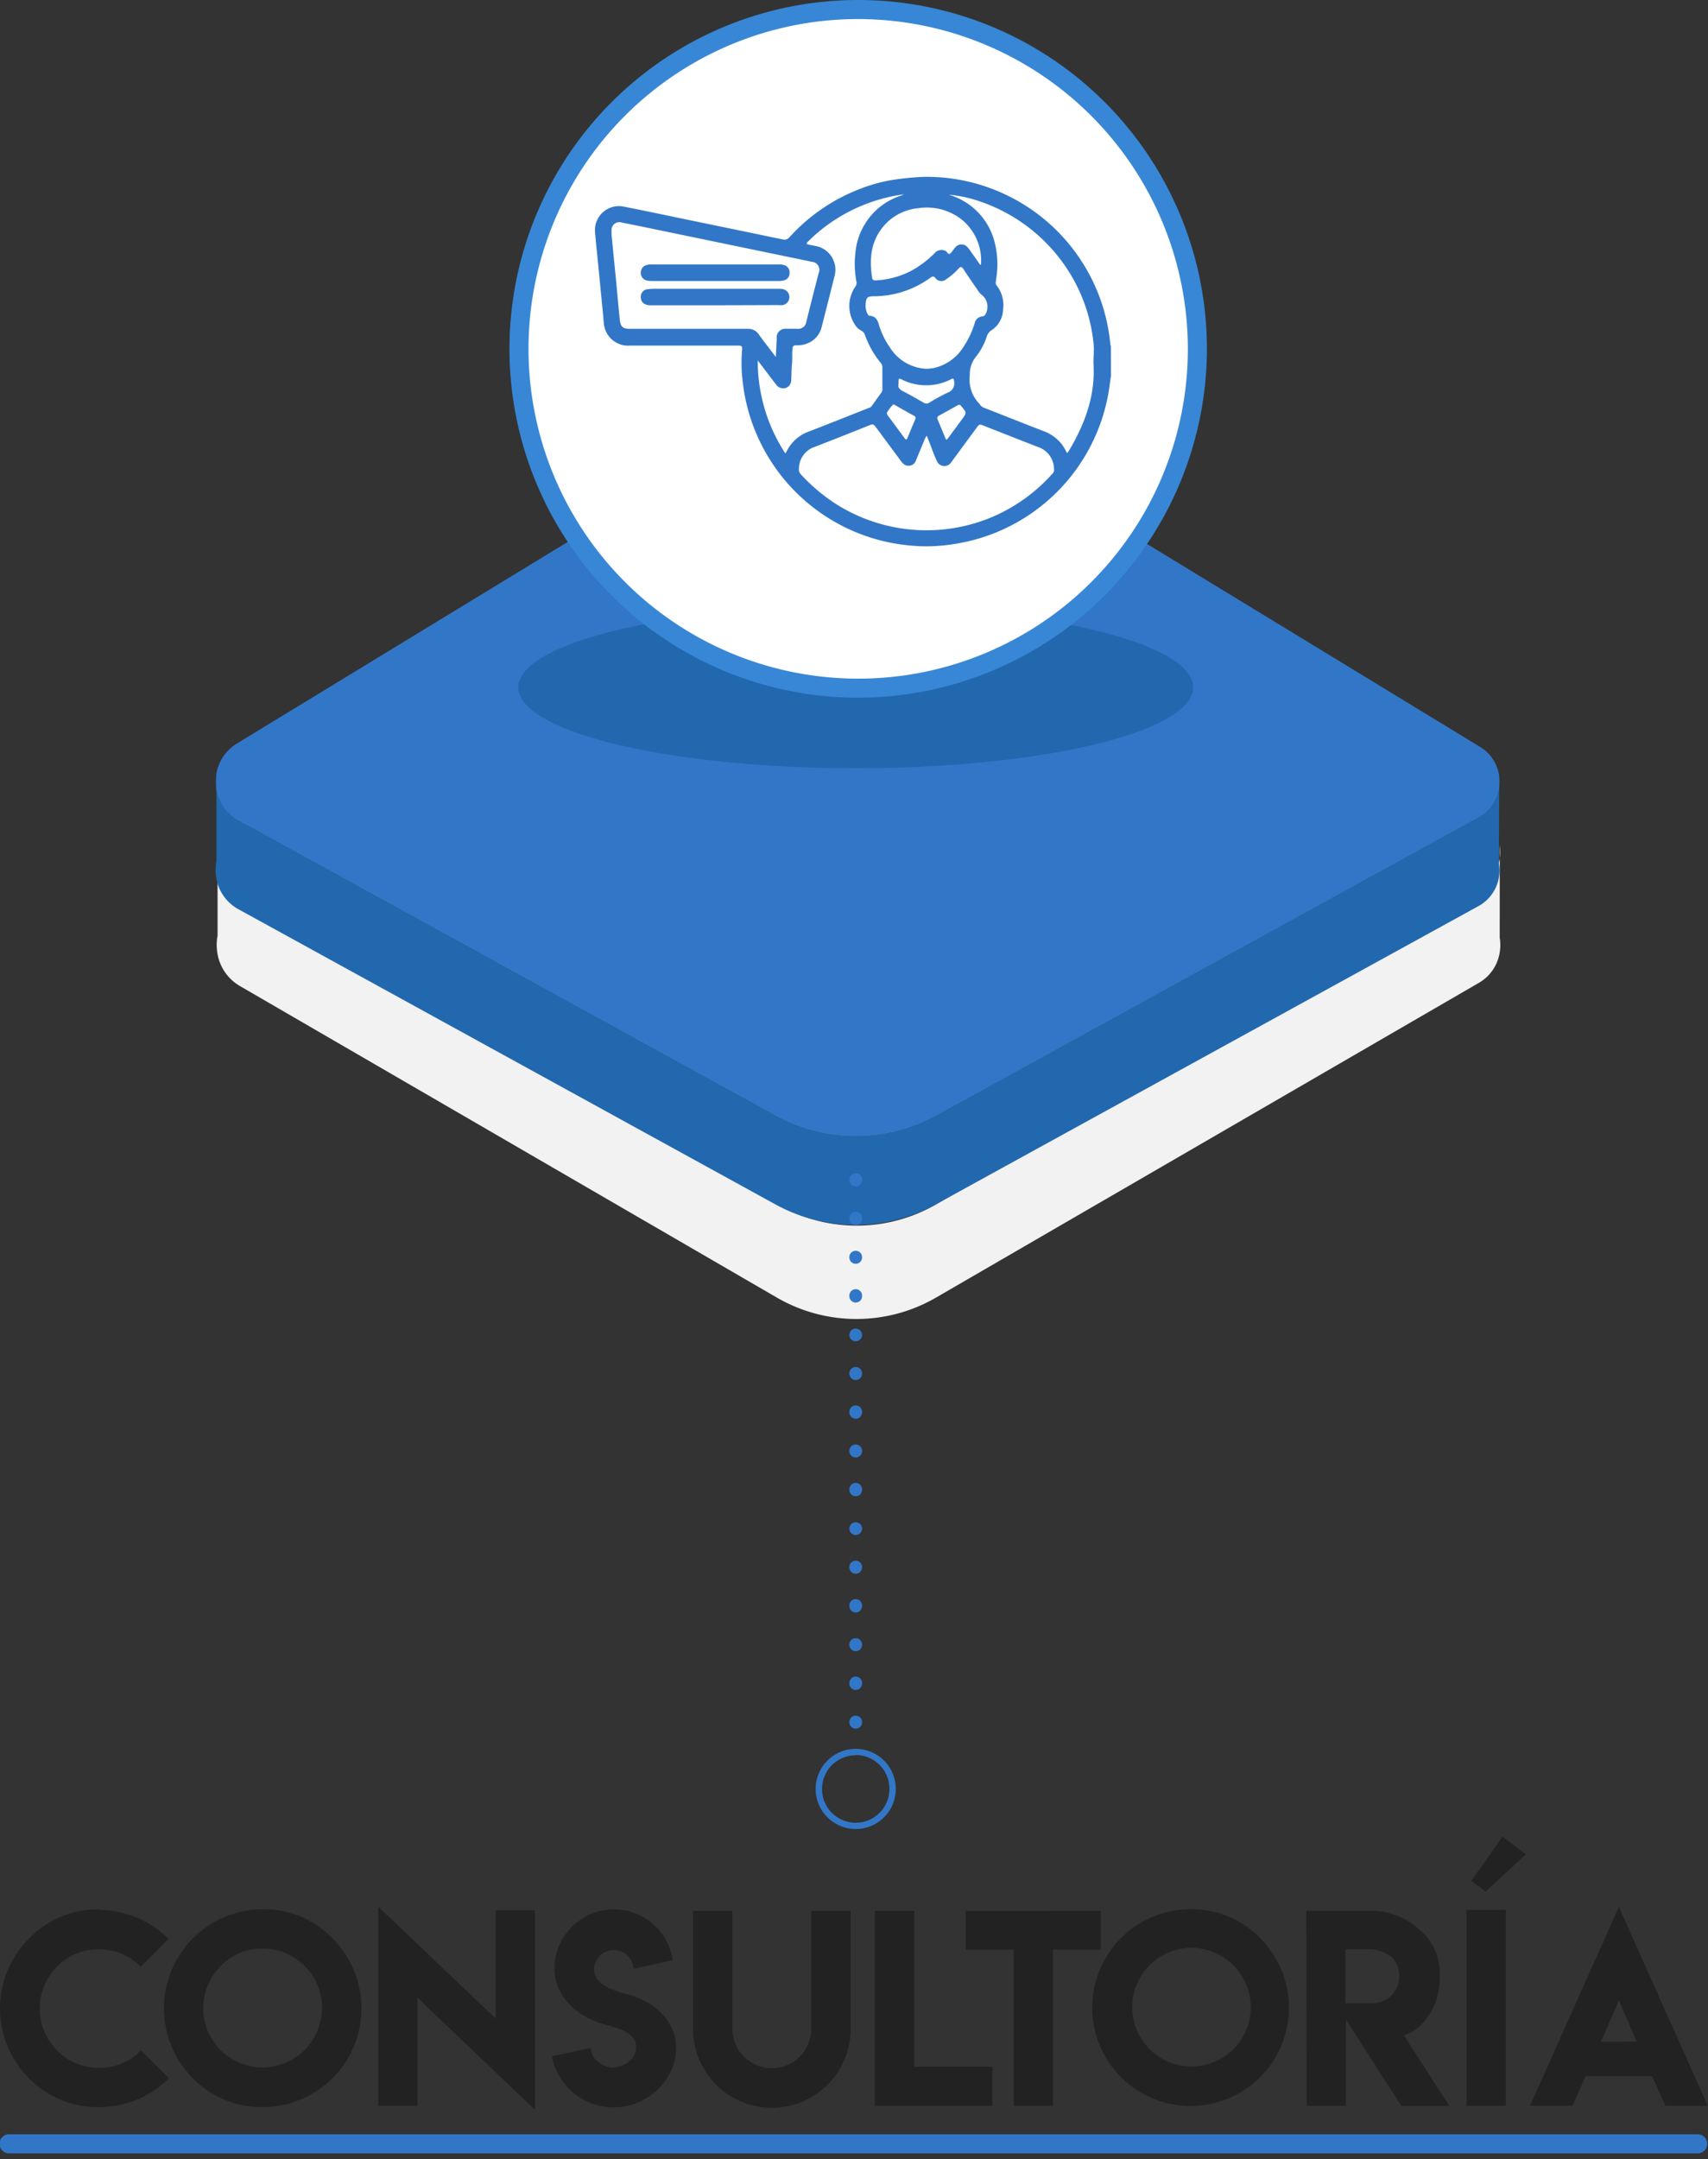
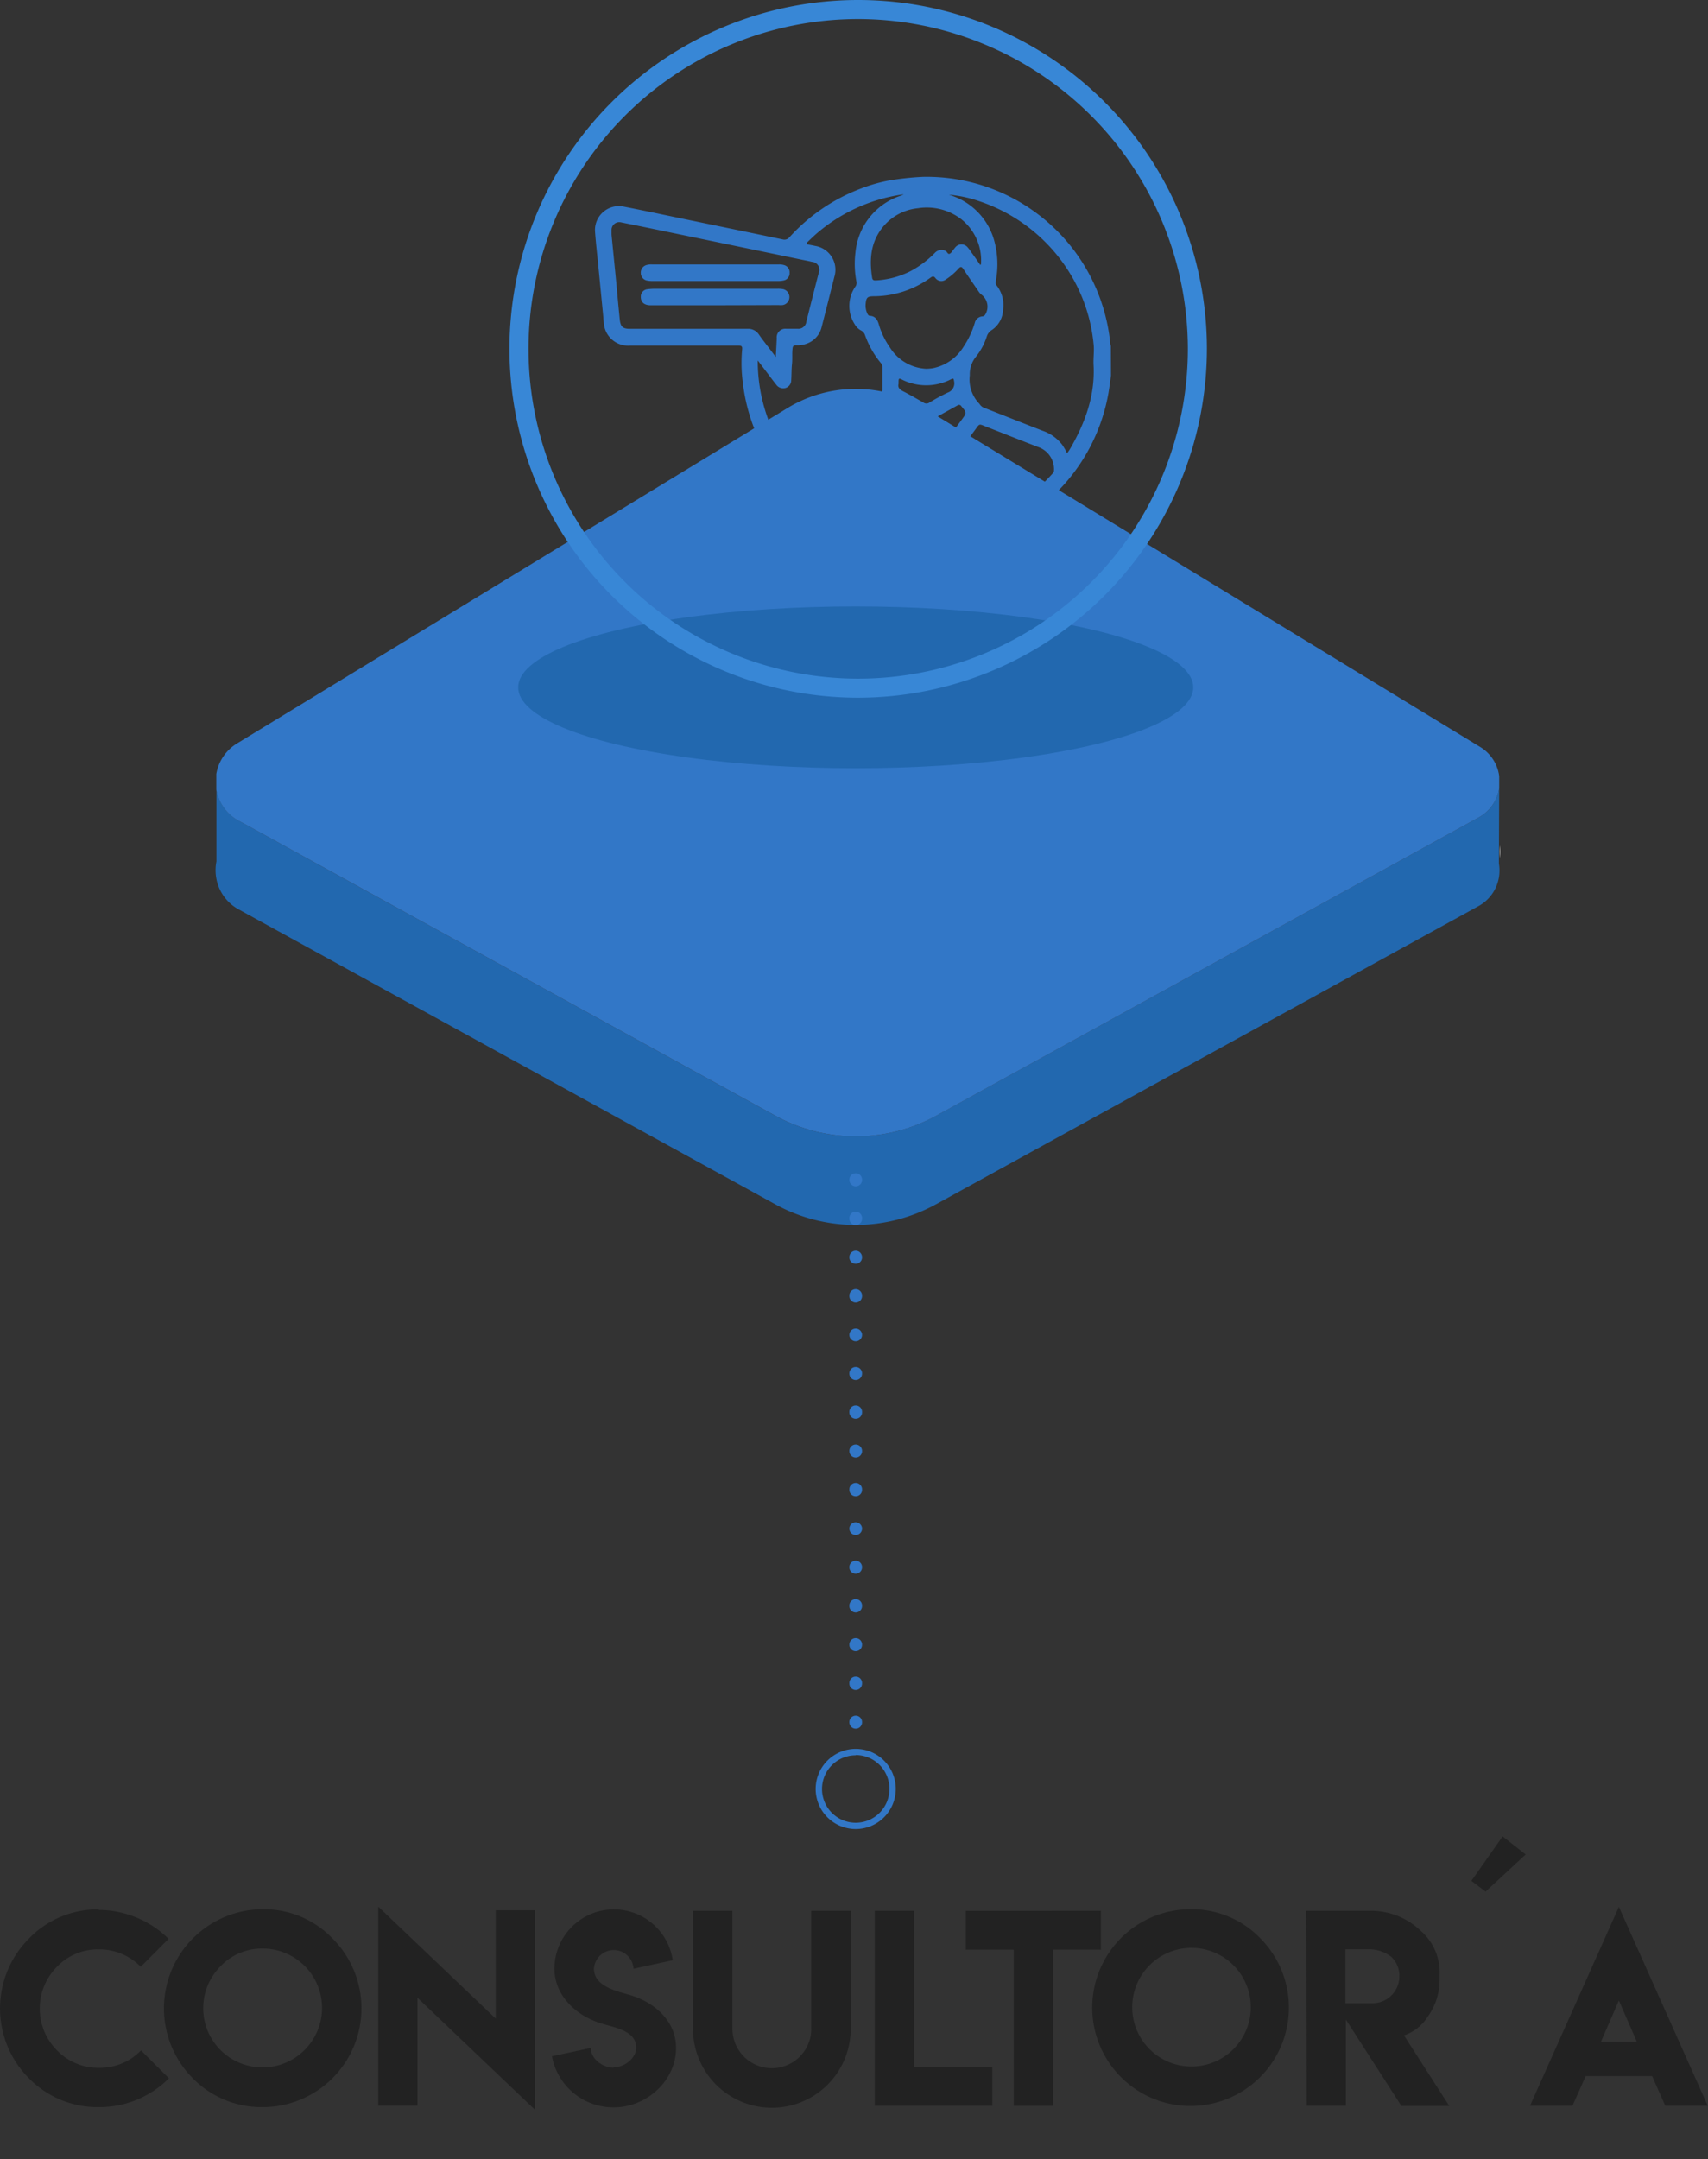
<svg xmlns="http://www.w3.org/2000/svg" viewBox="0 0 269.04 340">
  <rect x="0" y="0" width="269.04" height="340" fill="#333333" stroke="none" />
  <defs>
    <style>.cls-1{isolation:isolate;}.cls-2{fill:#222;}.cls-3{mix-blend-mode:multiply;}.cls-4{fill:#f2f2f2;}.cls-5{fill:#2268af;}.cls-6{fill:#3277c7;}.cls-7{fill:#fff;}.cls-8{fill:#3887d6;}</style>
  </defs>
  <title>elementos infogramas</title>
  <g class="cls-1">
    <g id="Layer_1" data-name="Layer 1">
      <path class="cls-2" d="M15.56,331.79a15.13,15.13,0,0,1-11-4.54,15.56,15.56,0,0,1,0-22,15,15,0,0,1,11-4.59l0,.08a15.81,15.81,0,0,1,11,4.55l-4.39,4.4a9.1,9.1,0,0,0-6.61-2.74A8.89,8.89,0,0,0,9,309.66a9.33,9.33,0,0,0,0,13.21,9,9,0,0,0,6.59,2.73,9,9,0,0,0,6.62-2.74l4.4,4.39A15.48,15.48,0,0,1,15.56,331.79Z" />
      <path class="cls-2" d="M52.37,305.22a15.56,15.56,0,0,1-11,26.57,15.18,15.18,0,0,1-11-4.54,15.61,15.61,0,0,1,11-26.62A15,15,0,0,1,52.37,305.22ZM34.75,309.6a9.34,9.34,0,0,0,0,13.22,9.37,9.37,0,0,0,13.2,0,9.35,9.35,0,0,0-6.59-16A8.94,8.94,0,0,0,34.75,309.6Z" />
      <path class="cls-2" d="M78.08,317.85V300.8h6.19v31.41L65.76,314.57v17H59.59V300.23Z" />
      <path class="cls-2" d="M96.63,325.53c1.7,0,3.58-1.41,3.58-3.12,0-2.8-3.76-3.19-5.88-3.92-3.74-1.28-7-4.35-7-8.53a9.37,9.37,0,0,1,18.64-1.3L99.79,310a3.12,3.12,0,0,0-6.23,0c0,2.76,3.51,3.5,5.64,4.13,3.87,1.12,7.29,4.07,7.29,8.34,0,5.18-4.65,9.36-9.82,9.36a9.85,9.85,0,0,1-9.73-8.05l6.12-1.31c0,1.71,1.86,3.11,3.6,3.11Z" />
      <path class="cls-2" d="M127.78,319.45V300.88H134v18.59a12.42,12.42,0,0,1-24.84,0V300.88h6.21v18.57a6.21,6.21,0,0,0,12.42,0Z" />
      <path class="cls-2" d="M144,300.88v24.56H156.3v6.14H137.79v-30.7Z" />
      <path class="cls-2" d="M173.41,300.88V307h-7.55v24.59h-6.18V307h-7.56v-6.11Z" />
      <path class="cls-2" d="M198.54,305.22a15.49,15.49,0,1,1-11-4.59A15,15,0,0,1,198.54,305.22Zm-17.61,4.38a9.34,9.34,0,0,0,13.19,13.22,9.34,9.34,0,1,0-13.19-13.22Z" />
      <path class="cls-2" d="M205.76,300.88h10a11.27,11.27,0,0,1,8,3.12,8.66,8.66,0,0,1,3,7v.8a9.91,9.91,0,0,1-1.94,5.85,7,7,0,0,1-3.67,2.84l7.14,11.12h-7.54L212,318v13.58h-6.17Zm14.66,10.28a4.12,4.12,0,0,0-1.22-3,5.73,5.73,0,0,0-3.8-1.22h-3.47v8.48h4.44A4.22,4.22,0,0,0,220.42,311.16Z" />
-       <path class="cls-2" d="M231,300.73h6.19v30.85H231Zm9.32-8.72L234,297.85l-2.23-1.69,4.92-7Z" />
+       <path class="cls-2" d="M231,300.73h6.19H231Zm9.32-8.72L234,297.85l-2.23-1.69,4.92-7Z" />
      <path class="cls-2" d="M255,300.25l14,31.33h-6.69l-2.07-4.67H249.77l-2.08,4.67H241Zm2.82,21.22L255,315l-2.83,6.5Z" />
      <g class="cls-3">
-         <path class="cls-4" d="M236.24,135.09A6.71,6.71,0,0,1,233,140l-2.3,1.33-83.09,48.22a25,25,0,0,1-25.31,0L39.19,141.34l-1.39-.8a7.35,7.35,0,0,1-3.53-5.2l0,12a7.91,7.91,0,0,0,0,2.91,7.31,7.31,0,0,0,3.5,5l84.48,49a25,25,0,0,0,25.31,0L233,154.73a6.7,6.7,0,0,0,3.23-4.76,7,7,0,0,0,0-2.33Z" />
        <path class="cls-4" d="M236.24,133.11v2A7.29,7.29,0,0,0,236.24,133.11Z" />
        <path class="cls-4" d="M34.27,135.34v-2.58A8,8,0,0,0,34.27,135.34Z" />
      </g>
      <path class="cls-5" d="M236.15,124.08a6.33,6.33,0,0,1-3.25,4.65L230.59,130l-83.13,45.69a26.32,26.32,0,0,1-25.33,0L39,130l-1.38-.76a6.93,6.93,0,0,1-3.53-4.92l0,11.32a7.17,7.17,0,0,0,0,2.77,6.93,6.93,0,0,0,3.5,4.78l84.52,46.44a26.27,26.27,0,0,0,25.33,0l85.44-46.95a6.36,6.36,0,0,0,3.22-4.5,6.62,6.62,0,0,0,0-2.22Z" />
-       <path class="cls-5" d="M236.16,122.2v1.88A6.58,6.58,0,0,0,236.16,122.2Z" />
-       <path class="cls-5" d="M34.08,124.32v-2.45A7.46,7.46,0,0,0,34.08,124.32Z" />
      <path class="cls-6" d="M233.14,117.61l-87.6-53.36a20.67,20.67,0,0,0-21.5,0l-86.7,52.81a7,7,0,0,0-3.27,4.81v2.45a6.93,6.93,0,0,0,3.53,4.92L39,130l83.14,45.69a26.32,26.32,0,0,0,25.33,0L230.59,130l2.31-1.27a6.33,6.33,0,0,0,3.25-4.65V122.2A6.32,6.32,0,0,0,233.14,117.61Z" />
      <ellipse class="cls-5" cx="134.79" cy="108.23" rx="53.17" ry="12.74" />
-       <circle class="cls-7" cx="135.18" cy="54.93" r="53.43" />
      <path class="cls-8" d="M135.18,109.86a54.93,54.93,0,1,1,54.93-54.93A55,55,0,0,1,135.18,109.86ZM135.18,3a51.93,51.93,0,1,0,51.93,51.93A52,52,0,0,0,135.18,3Z" />
      <path class="cls-6" d="M134.79,272.2a1,1,0,0,1-1-1,1,1,0,0,1,1-1.05,1,1,0,0,1,1,1v.1A1,1,0,0,1,134.79,272.2Zm0-6.1a1,1,0,0,1-1-1V265a1,1,0,0,1,2,0v.1A1,1,0,0,1,134.79,266.1Zm0-6.1a1,1,0,0,1-1-1,1,1,0,0,1,1-1.05,1,1,0,0,1,1,.95v.1A1,1,0,0,1,134.79,260Zm0-6.1a1,1,0,0,1-1-1v-.1a1,1,0,0,1,2,0v.1A1,1,0,0,1,134.79,253.9Zm0-6.1a1,1,0,0,1-1-1,1,1,0,0,1,1-1.05,1,1,0,0,1,1,.95v.1A1,1,0,0,1,134.79,247.8Zm0-6.1a1,1,0,0,1-1-1,1,1,0,0,1,1-1,1,1,0,0,1,1,.95v.1A1,1,0,0,1,134.79,241.7Zm0-6.1a1,1,0,0,1-1-1v-.1a1,1,0,0,1,2,0v.1A1,1,0,0,1,134.79,235.6Zm0-6.1a1,1,0,0,1-1-1,1,1,0,0,1,1-1.05,1,1,0,0,1,1,1v.1A1,1,0,0,1,134.79,229.5Zm0-6.1a1,1,0,0,1-1-1v-.1a1,1,0,0,1,2,0v.1A1,1,0,0,1,134.79,223.4Zm0-6.1a1,1,0,0,1-1-1,1,1,0,0,1,1-1.05,1,1,0,0,1,1,.95v.1A1,1,0,0,1,134.79,217.3Zm0-6.1a1,1,0,0,1-1-1,1,1,0,0,1,1-1,1,1,0,0,1,1,.95v.1A1,1,0,0,1,134.79,211.2Zm0-6.1a1,1,0,0,1-1-1V204a1,1,0,0,1,2,0v.1A1,1,0,0,1,134.79,205.1Zm0-6.1a1,1,0,0,1-1-1,1,1,0,0,1,1-1.05,1,1,0,0,1,1,1v.1A1,1,0,0,1,134.79,199Zm0-6.1a1,1,0,0,1-1-1v-.1a1,1,0,0,1,2,0v.1A1,1,0,0,1,134.79,192.9Zm0-6.1a1,1,0,0,1-1-1,1,1,0,0,1,1-1.05,1,1,0,0,1,1,.95v.1A1,1,0,0,1,134.79,186.8Z" />
      <path class="cls-6" d="M134.79,288a6.31,6.31,0,1,1,6.31-6.3A6.31,6.31,0,0,1,134.79,288Zm0-11.61a5.31,5.31,0,1,0,5.31,5.31A5.31,5.31,0,0,0,134.79,276.35Z" />
      <path class="cls-6" d="M175,59.15c-.13.89-.24,1.79-.39,2.68a29.14,29.14,0,0,1-24.22,23.82,27.14,27.14,0,0,1-7.69.18A29.13,29.13,0,0,1,117,60.21,23.72,23.72,0,0,1,116.9,55c.07-.6-.29-.58-.69-.58h-17a3.83,3.83,0,0,1-4.1-3.58c-.06-.49-.08-1-.13-1.46q-.37-3.78-.74-7.56c-.18-1.82-.39-3.64-.52-5.46a3.77,3.77,0,0,1,4.4-3.85c3.14.61,6.28,1.28,9.41,1.93q7.91,1.63,15.8,3.27a1,1,0,0,0,1-.33,29,29,0,0,1,11.25-7.68,25,25,0,0,1,4.49-1.28,44.11,44.11,0,0,1,5.32-.57A29.07,29.07,0,0,1,174.9,54.22a1.29,1.29,0,0,0,.08.26ZM149.47,30.66l.3.1a10.43,10.43,0,0,1,6.74,6.8,14,14,0,0,1,.38,6.5c0,.3-.15.59.09.88A5,5,0,0,1,158,48.76a4,4,0,0,1-1.73,3.18,1.83,1.83,0,0,0-.82,1,10,10,0,0,1-1.8,3.33,4.4,4.4,0,0,0-.89,2.83,5.47,5.47,0,0,0,1.52,4.49l.06.09a1.42,1.42,0,0,0,.72.55c3.07,1.2,6.13,2.42,9.2,3.61a6.5,6.5,0,0,1,3.08,2.23,12,12,0,0,1,.75,1.3c.18-.26.32-.45.44-.65,2.4-4.12,4-8.46,3.72-13.32-.05-1.1.14-2.22,0-3.31a26.08,26.08,0,0,0-3-9.8,26.64,26.64,0,0,0-15.13-12.65A20.09,20.09,0,0,0,149.47,30.66Zm-3.51,38a2.27,2.27,0,0,0-.41.78c-.42,1-.83,2-1.27,3.06a1.23,1.23,0,0,1-2.15.35,3.37,3.37,0,0,1-.34-.43l-3.71-5c-.52-.7-.52-.69-1.31-.38-2.79,1.11-5.58,2.23-8.39,3.31a3.63,3.63,0,0,0-2.53,3.38,1.14,1.14,0,0,0,.33,1,28.8,28.8,0,0,0,5.1,4.37,26.63,26.63,0,0,0,25.44,2.12,26.91,26.91,0,0,0,9.08-6.66.66.66,0,0,0,.22-.53,3.69,3.69,0,0,0-2.55-3.66c-2.82-1.09-5.63-2.2-8.45-3.31-.75-.3-.75-.3-1.23.36-1.31,1.77-2.61,3.55-3.93,5.33a1.28,1.28,0,0,1-2.31-.21c-.24-.5-.43-1-.65-1.55C146.6,70.14,146.28,69.4,146,68.61Zm-22.28,2.75a1.46,1.46,0,0,0,.17-.22,6.27,6.27,0,0,1,3.61-3.26c3.12-1.2,6.23-2.45,9.35-3.68a.84.84,0,0,0,.46-.27l1.59-2.2a.94.94,0,0,0,.13-.57c0-1.13,0-2.25,0-3.37a1,1,0,0,0-.25-.69,14.45,14.45,0,0,1-2.48-4.37,1.24,1.24,0,0,0-.65-.75,2.55,2.55,0,0,1-1-1,5.35,5.35,0,0,1,.09-5.85,1,1,0,0,0,.2-.85,14.73,14.73,0,0,1-.15-4.59,10.41,10.41,0,0,1,7-8.88l.6-.23a1.24,1.24,0,0,0-.21,0,26.47,26.47,0,0,0-13.22,5.9c-.58.48-1.12,1-1.68,1.54-.26.24-.22.38.13.45s.68.12,1,.2a3.8,3.8,0,0,1,3.05,4.89q-1,4-2,7.9A3.69,3.69,0,0,1,127,54.14a4.2,4.2,0,0,1-1.61.23c-.35,0-.51.11-.55.49-.1.83,0,1.66-.09,2.49s-.06,1.67-.12,2.5a1.27,1.27,0,0,1-.88,1.24,1.34,1.34,0,0,1-1.49-.53c-.25-.31-.49-.63-.73-.94-.69-.92-1.39-1.83-2.17-2.86A26.52,26.52,0,0,0,123.68,71.36ZM122.2,56.21c.06-1.1.11-2,.15-2.94a1.35,1.35,0,0,1,1.47-1.5c.6,0,1.19,0,1.79,0a1.27,1.27,0,0,0,1.4-1.1c.31-1.26.63-2.52.95-3.79s.66-2.59,1-3.9a1.25,1.25,0,0,0-1.08-1.75c-.56-.14-1.13-.24-1.7-.36l-20.52-4.25c-2.6-.54-5.21-1.08-7.81-1.6a1.22,1.22,0,0,0-1.52,1.25c0,.23,0,.47,0,.7.24,2.47.49,4.93.73,7.4.19,2,.36,4,.57,6,.12,1.09.5,1.41,1.59,1.41H106c3.91,0,7.82,0,11.73,0a2,2,0,0,1,1.8.88c.61.88,1.28,1.71,1.92,2.56Zm23.74,1.86a9.21,9.21,0,0,0,1-.09,7.38,7.38,0,0,0,4.84-3.39,14,14,0,0,0,1.77-3.77,1.33,1.33,0,0,1,1.18-1,.57.57,0,0,0,.42-.22,2.37,2.37,0,0,0-.47-3.14,2.07,2.07,0,0,1-.55-.59c-.79-1.16-1.61-2.32-2.38-3.5-.26-.38-.42-.44-.76-.08A10.08,10.08,0,0,1,149,44a1.15,1.15,0,0,1-1.62-.17c-.31-.42-.51-.32-.85-.08a15.23,15.23,0,0,1-8.78,2.9c-1.12,0-1.31.15-1.4,1.27a2.92,2.92,0,0,0,.26,1.43c.08.19.2.37.42.38.83.05,1.17.59,1.39,1.31a12,12,0,0,0,1.72,3.61A7.13,7.13,0,0,0,145.94,58.07Zm8.49-16.32c0-.09.09-.11.09-.14a8.27,8.27,0,0,0-3.1-7.09,8.92,8.92,0,0,0-6.82-1.73A8.14,8.14,0,0,0,138.87,36c-1.76,2.33-1.93,5-1.49,7.76.07.42.36.4.65.39a13.75,13.75,0,0,0,5.37-1.44,15.75,15.75,0,0,0,3.85-2.88,1.42,1.42,0,0,1,1.73-.3c.22.13.32.55.6.43s.4-.41.59-.63.24-.32.38-.46a1.24,1.24,0,0,1,1.8,0,6.06,6.06,0,0,1,.65.86C153.48,40.37,153.94,41.05,154.43,41.75ZM141.54,60.44c-.16.55.16.89.71,1.17,1.1.56,2.16,1.18,3.23,1.79a.8.8,0,0,0,.9,0,31.43,31.43,0,0,1,2.9-1.58,1.54,1.54,0,0,0,1-1.82c-.05-.39-.11-.46-.48-.28a8.54,8.54,0,0,1-7.54.14C141.53,59.5,141.54,59.49,141.54,60.44ZM139.7,65a.74.74,0,0,0,.2.49q1.29,1.74,2.57,3.49c.24.34.36.26.49-.06.4-1,.8-1.94,1.21-2.9a.37.37,0,0,0-.18-.54c-1-.55-2-1.12-3-1.69-.11-.06-.25-.17-.34-.06A6.69,6.69,0,0,0,139.7,65Zm9.44,4.22a3.23,3.23,0,0,0,.23-.27l2.13-2.88c.79-1.08.79-1.07-.07-2.1a.41.41,0,0,0-.6-.14l-2.94,1.63a.4.4,0,0,0-.2.58c.41,1,.8,1.93,1.2,2.9C148.94,69.07,149,69.22,149.14,69.24Z" />
      <path class="cls-6" d="M112.64,41.64h10a2.51,2.51,0,0,1,.86.1,1.17,1.17,0,0,1,.87,1.23,1.15,1.15,0,0,1-.91,1.19,3.59,3.59,0,0,1-.86.09H102.7a3.59,3.59,0,0,1-.86-.09,1.2,1.2,0,0,1-.9-1.16,1.23,1.23,0,0,1,.84-1.25,2.61,2.61,0,0,1,.92-.11Z" />
      <path class="cls-6" d="M112.63,48.07H102.47c-1,0-1.55-.5-1.53-1.36a1.15,1.15,0,0,1,1-1.16,9.67,9.67,0,0,1,1.2-.08h19.34a4.35,4.35,0,0,1,.81.05,1.28,1.28,0,0,1,0,2.52,3.5,3.5,0,0,1-.65,0Z" />
-       <path class="cls-6" d="M267.39,339.07H1.42a1.5,1.5,0,0,1,0-3h266a1.5,1.5,0,0,1,0,3Z" />
    </g>
  </g>
</svg>